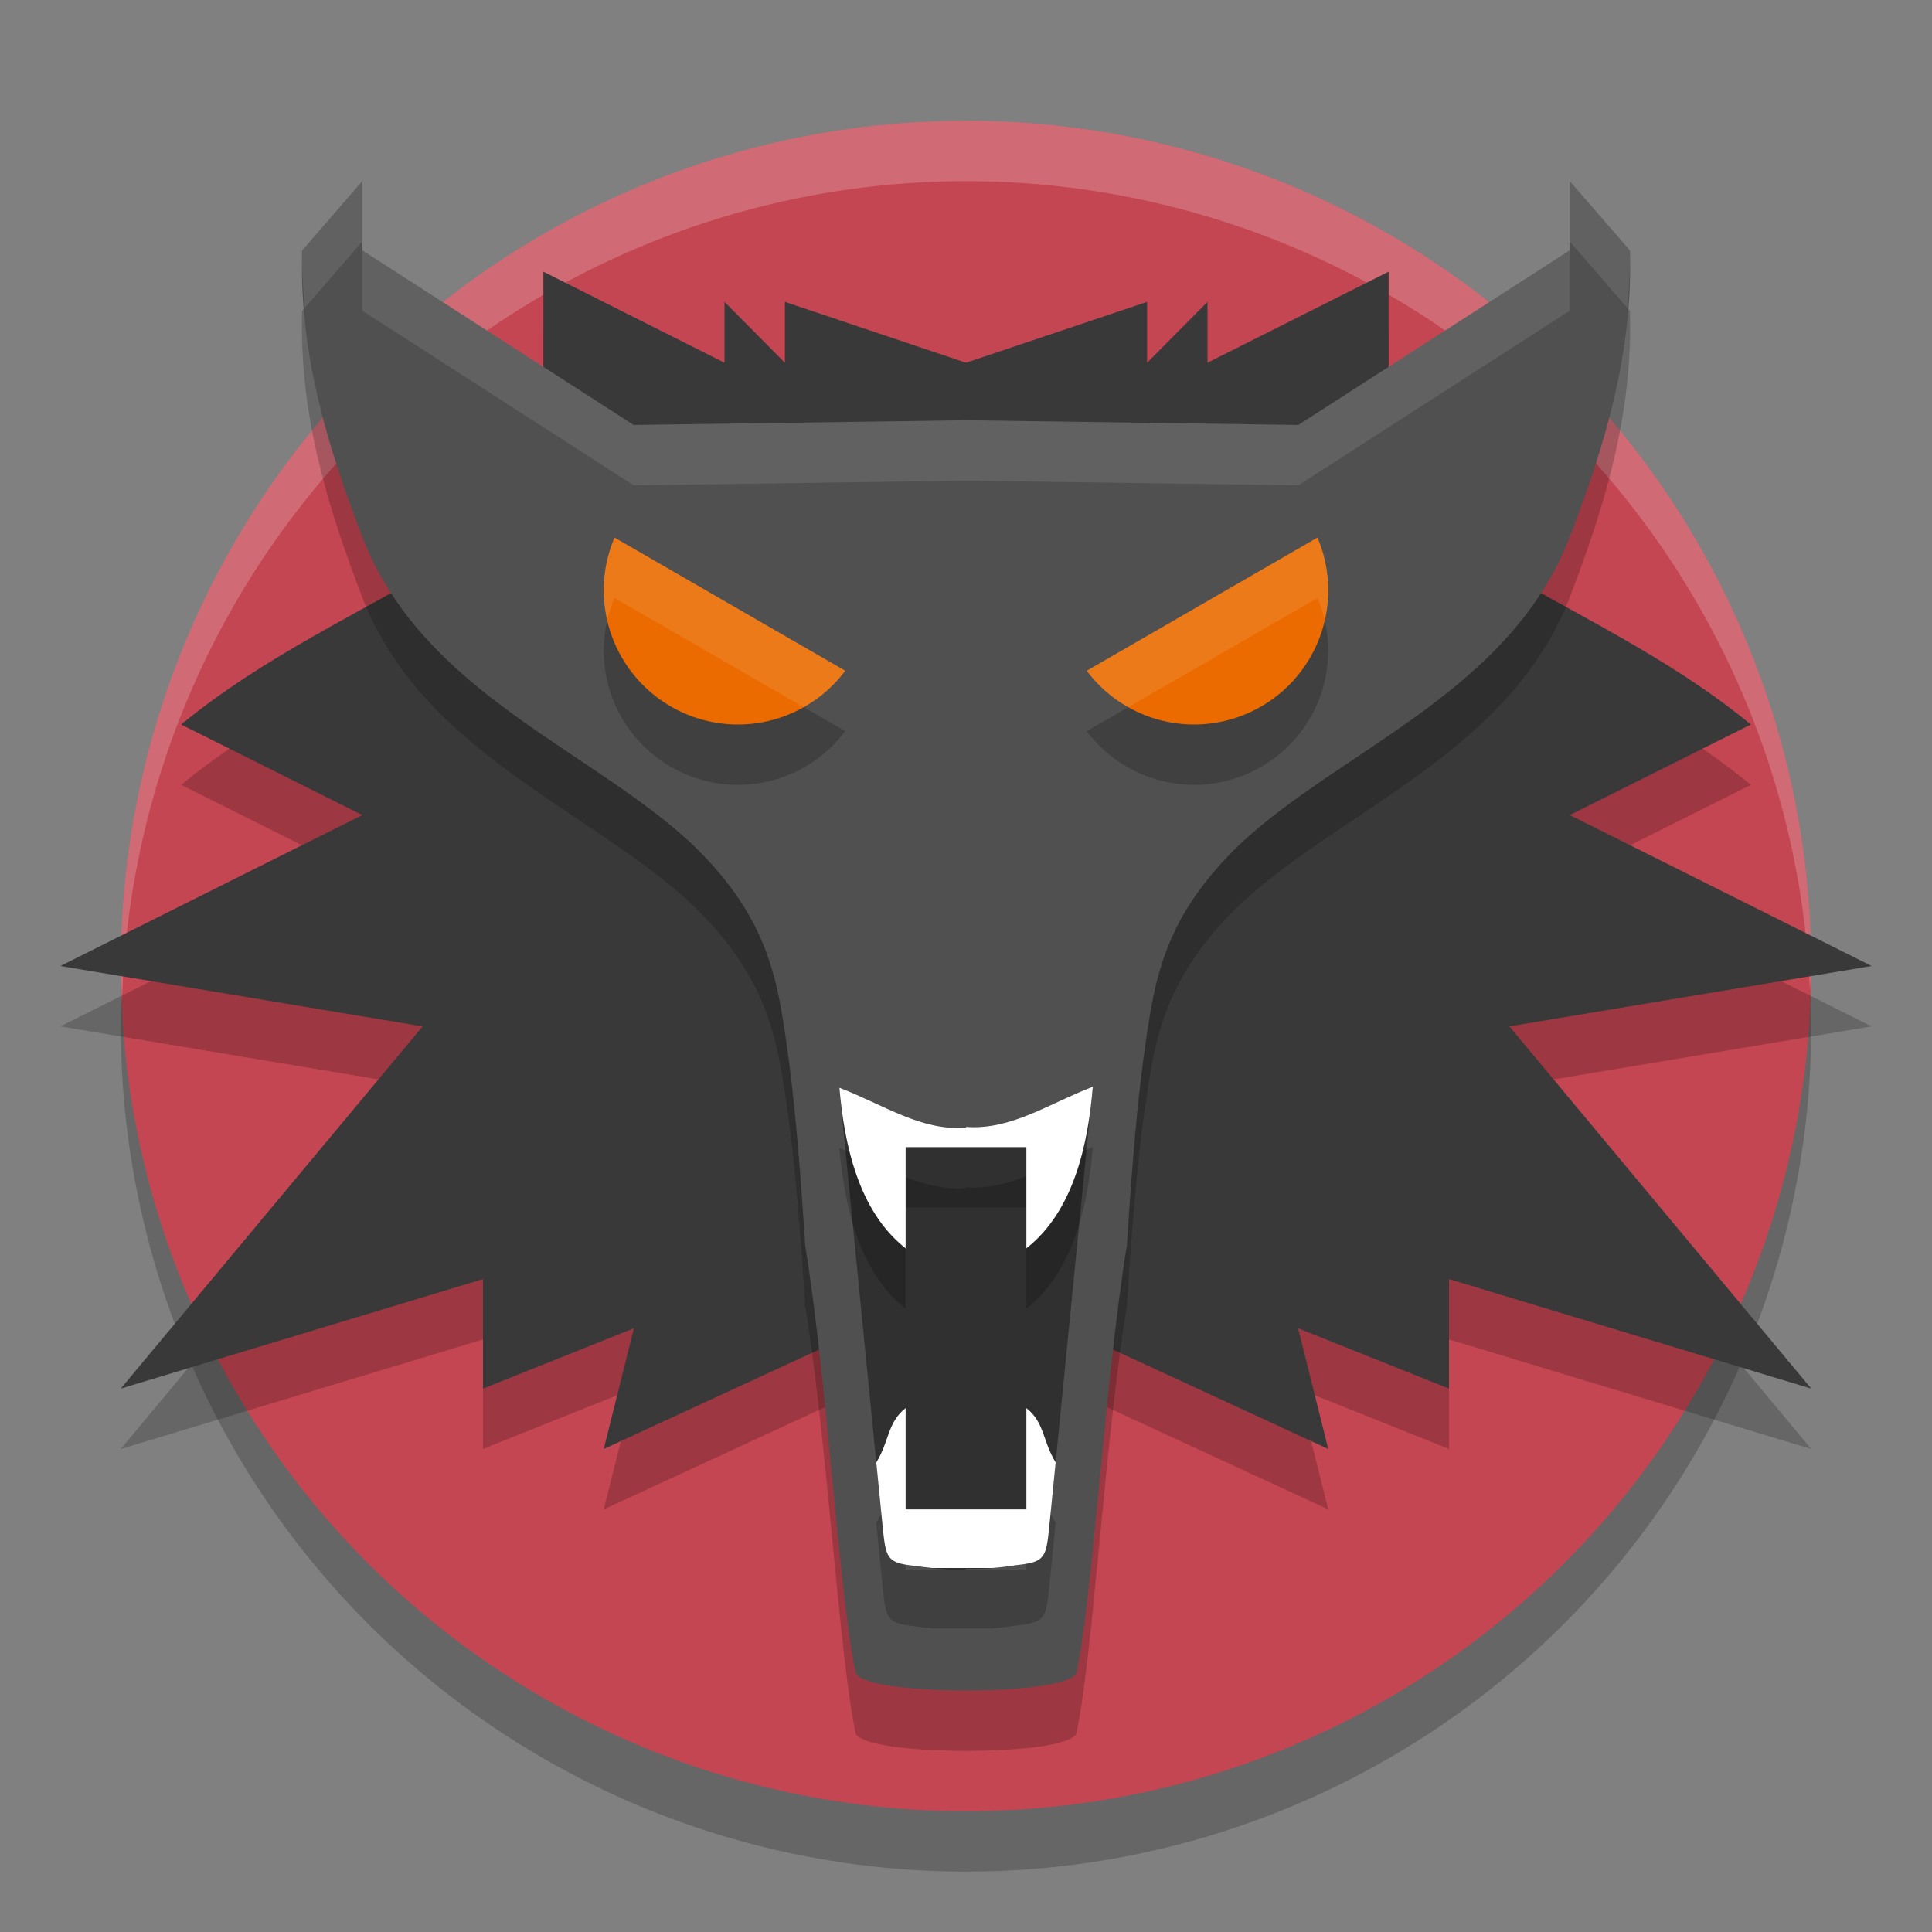
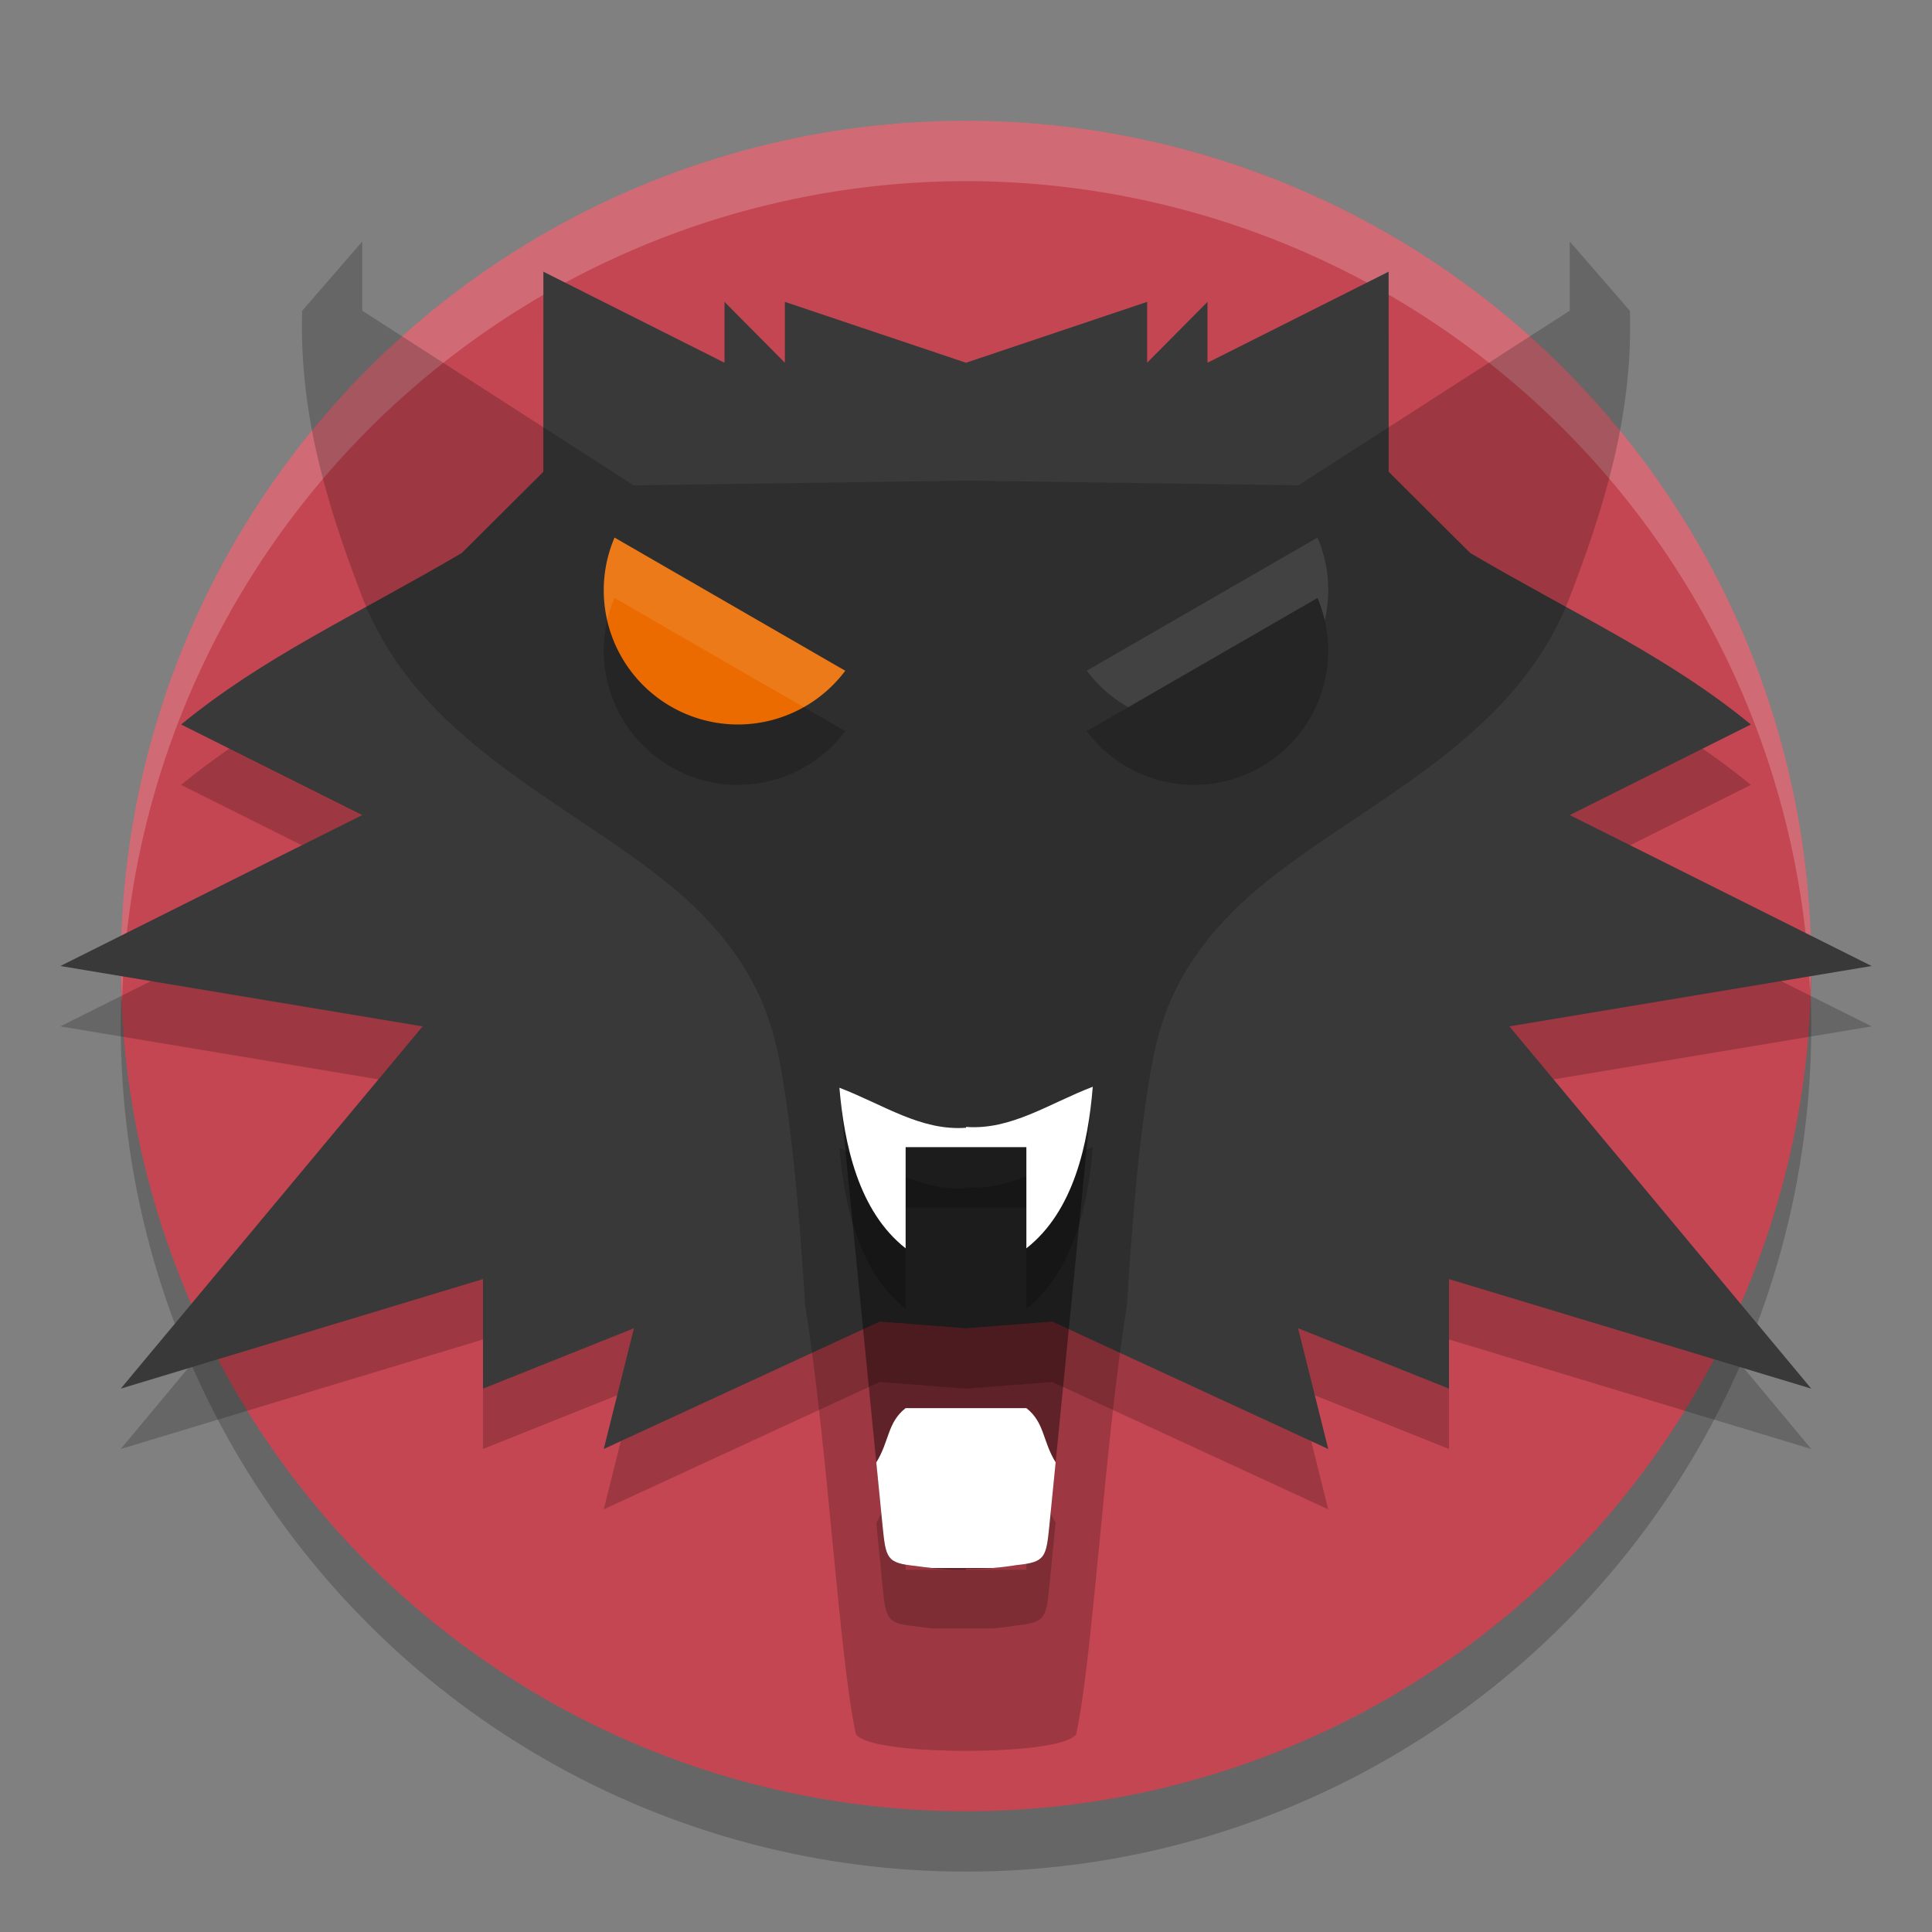
<svg xmlns="http://www.w3.org/2000/svg" width="32" height="32" version="1.1">
  <rect width="100%" height="100%" fill="#808080" stroke="none" />
  <circle style="opacity:0.2" cx="16" cy="17" r="14" />
  <circle style="fill:#c44652" cx="16" cy="16" r="14" />
  <path style="opacity:0.2" d="M 9,5.5 V 8.814 L 7.648,10.16 C 5.857,11.209 4.363,11.881 3,13 L 6,14.5 1,17 7,18 2,24 8,22.186 V 24 L 10.5,23 10,25 14.572,22.889 16,23 17.428,22.889 22,25 21.5,23 24,24 V 22.186 L 30,24 25,18 31,17 26,14.5 29,13 C 27.637,11.881 26.143,11.209 24.352,10.16 L 23,8.814 V 5.5 L 20,7.008 V 6 L 19,7.008 V 6 L 16,7.008 13,6 V 7.008 L 12,6 V 7.008 Z" />
  <path style="fill:#ffffff;opacity:0.2" d="M 16 2 A 14 14 0 0 0 2 16 A 14 14 0 0 0 2.021 16.586 A 14 14 0 0 1 16 3 A 14 14 0 0 1 29.979 16.414 A 14 14 0 0 0 30 16 A 14 14 0 0 0 16 2 z" />
  <path style="fill:#393939" d="M 9 4.5 L 9 7.814 L 7.648 9.16 C 5.857 10.209 4.363 10.881 3 12 L 6 13.5 L 1 16 L 7 17 L 2 23 L 8 21.186 L 8 23 L 10.5 22 L 10 24 L 14.572 21.889 L 16 22 L 17.428 21.889 L 22 24 L 21.5 22 L 24 23 L 24 21.186 L 30 23 L 25 17 L 31 16 L 26 13.5 L 29 12 C 27.637 10.881 26.143 10.209 24.352 9.16 L 23 7.814 L 23 4.5 L 20 6.008 L 20 5 L 19 6.008 L 19 5 L 16 6.008 L 13 5 L 13 6.008 L 12 5 L 12 6.008 L 9 4.5 z" />
  <path style="opacity:0.2" d="M 6,4 5.004,5.149 c -0.051,1.745 0.437,3.295 1.023,4.811 1.019,2.526 3.771,3.464 5.432,5.018 1.054,1.009 1.337,1.9 1.488,2.789 0.175,1.03 0.28,2.147 0.39,3.866 0.366,2.237 0.566,5.882 0.841,7.097 C 14.428,29.012 16,29 16,29 c 0,0 1.572,0.012 1.823,-0.27 0.275,-1.215 0.474,-4.86 0.841,-7.097 0.11,-1.719 0.215,-2.836 0.39,-3.866 0.151,-0.889 0.435,-1.779 1.488,-2.789 1.661,-1.554 4.413,-2.492 5.432,-5.018 0.586,-1.516 1.074,-3.066 1.023,-4.811 L 26,4 V 5.146 L 21.505,8.039 16,7.961 10.495,8.039 6,5.146 Z" />
-   <path style="fill:#505050" d="M 6,3 5.004,4.149 c -0.051,1.745 0.437,3.295 1.023,4.811 1.019,2.526 3.771,3.464 5.432,5.018 1.054,1.009 1.337,1.9 1.488,2.789 0.175,1.03 0.28,2.147 0.39,3.866 0.366,2.237 0.566,5.882 0.841,7.097 C 14.428,28.012 16,28 16,28 c 0,0 1.572,0.012 1.823,-0.27 0.275,-1.215 0.474,-4.86 0.841,-7.097 0.11,-1.719 0.215,-2.836 0.39,-3.866 0.151,-0.889 0.435,-1.779 1.488,-2.789 1.661,-1.554 4.413,-2.492 5.432,-5.018 0.586,-1.516 1.074,-3.066 1.023,-4.811 L 26,3 V 4.146 L 21.505,7.039 16,6.961 10.495,7.039 6,4.146 Z" />
  <path style="opacity:0.2" d="M 10.179,9.904 A 2.224,2.224 0 0 0 10,10.776 2.224,2.224 0 0 0 12.224,13 2.224,2.224 0 0 0 14,12.11 Z" />
  <path style="fill:#eb6b00" d="M 10.179,8.904 A 2.224,2.224 0 0 0 10,9.776 2.224,2.224 0 0 0 12.224,12 2.224,2.224 0 0 0 14,11.11 Z" />
  <path style="opacity:0.4" d="m 18.1,18 c -0.729,0.278 -1.351,0.721 -2.1,0.665 v 0.014 c -0.749,0.056 -1.371,-0.387 -2.1,-0.665 l 0.718,7.258 c 0.055,0.543 0.067,0.616 0.544,0.665 0.312,0.05 0.551,0.069 0.838,0.061 v -0.014 c 0.287,0.008 0.526,-0.011 0.838,-0.061 0.477,-0.05 0.489,-0.121 0.544,-0.664 z" />
  <path style="opacity:0.2" d="m 15,24.323 c -0.304,0.238 -0.269,0.551 -0.486,0.899 l 0.104,1.05 c 0.055,0.543 0.067,0.616 0.544,0.665 0.101,0.016 0.188,0.024 0.278,0.034 H 16 16.442 c 0.125,-0.01 0.252,-0.025 0.396,-0.048 0.477,-0.05 0.489,-0.121 0.544,-0.664 l 0.103,-1.038 C 17.268,24.873 17.303,24.56 17,24.323 V 26 h -1 -1 z" />
-   <path style="fill:#ffffff" d="m 15,23.323 c -0.304,0.238 -0.269,0.551 -0.486,0.899 l 0.104,1.05 c 0.055,0.543 0.067,0.616 0.544,0.665 0.101,0.016 0.188,0.024 0.278,0.034 H 16 16.442 c 0.125,-0.01 0.252,-0.025 0.396,-0.048 0.477,-0.05 0.489,-0.121 0.544,-0.664 l 0.103,-1.038 C 17.268,23.873 17.303,23.56 17,23.323 V 25 h -1 -1 z" />
+   <path style="fill:#ffffff" d="m 15,23.323 c -0.304,0.238 -0.269,0.551 -0.486,0.899 l 0.104,1.05 c 0.055,0.543 0.067,0.616 0.544,0.665 0.101,0.016 0.188,0.024 0.278,0.034 H 16 16.442 c 0.125,-0.01 0.252,-0.025 0.396,-0.048 0.477,-0.05 0.489,-0.121 0.544,-0.664 l 0.103,-1.038 C 17.268,23.873 17.303,23.56 17,23.323 h -1 -1 z" />
  <path style="opacity:0.2" d="m 18.1,19 c -0.729,0.278 -1.351,0.721 -2.1,0.665 v 0.014 C 15.252,19.735 14.63,19.294 13.903,19.016 13.984,19.951 14.216,21.061 15,21.676 V 20 h 1 1 v 1.676 C 17.789,21.058 18.023,19.938 18.1,19 Z" />
  <path style="fill:#ffffff" d="m 18.1,18 c -0.729,0.278 -1.351,0.721 -2.1,0.665 v 0.014 C 15.252,18.735 14.63,18.294 13.903,18.016 13.984,18.951 14.216,20.061 15,20.676 V 19 h 1 1 v 1.676 C 17.789,20.058 18.023,18.938 18.1,18 Z" />
  <path style="opacity:0.2" d="M 21.821,9.904 A 2.224,2.224 0 0 1 22,10.776 2.224,2.224 0 0 1 19.776,13 2.224,2.224 0 0 1 18,12.11 Z" />
-   <path style="fill:#eb6b00" d="M 21.821,8.904 A 2.224,2.224 0 0 1 22,9.776 2.224,2.224 0 0 1 19.776,12 2.224,2.224 0 0 1 18,11.11 Z" />
-   <path style="opacity:0.1;fill:#ffffff" d="M 6 3 L 5.004 4.148 C 4.994 4.474 5.022 4.787 5.047 5.1 L 6 4 L 6 3 z M 26 3 L 26 4 L 26.953 5.1 C 26.978 4.787 27.006 4.474 26.996 4.148 L 26 3 z M 6 4.146 L 6 5.146 L 10.496 8.039 L 16 7.961 L 21.504 8.039 L 26 5.146 L 26 4.146 L 21.504 7.039 L 16 6.961 L 10.496 7.039 L 6 4.146 z" />
  <path style="opacity:0.1;fill:#ffffff" d="M 10.178,8.904 A 2.224,2.224 0 0 0 10,9.775 a 2.224,2.224 0 0 0 0.059,0.498 2.224,2.224 0 0 1 0.119,-0.369 L 13.312,11.713 A 2.224,2.224 0 0 0 14,11.109 Z" />
  <path style="opacity:0.1;fill:#ffffff" d="M 21.822,8.904 18,11.109 a 2.224,2.224 0 0 0 0.688,0.604 l 3.135,-1.809 a 2.224,2.224 0 0 1 0.119,0.369 A 2.224,2.224 0 0 0 22,9.775 2.224,2.224 0 0 0 21.822,8.904 Z" />
</svg>